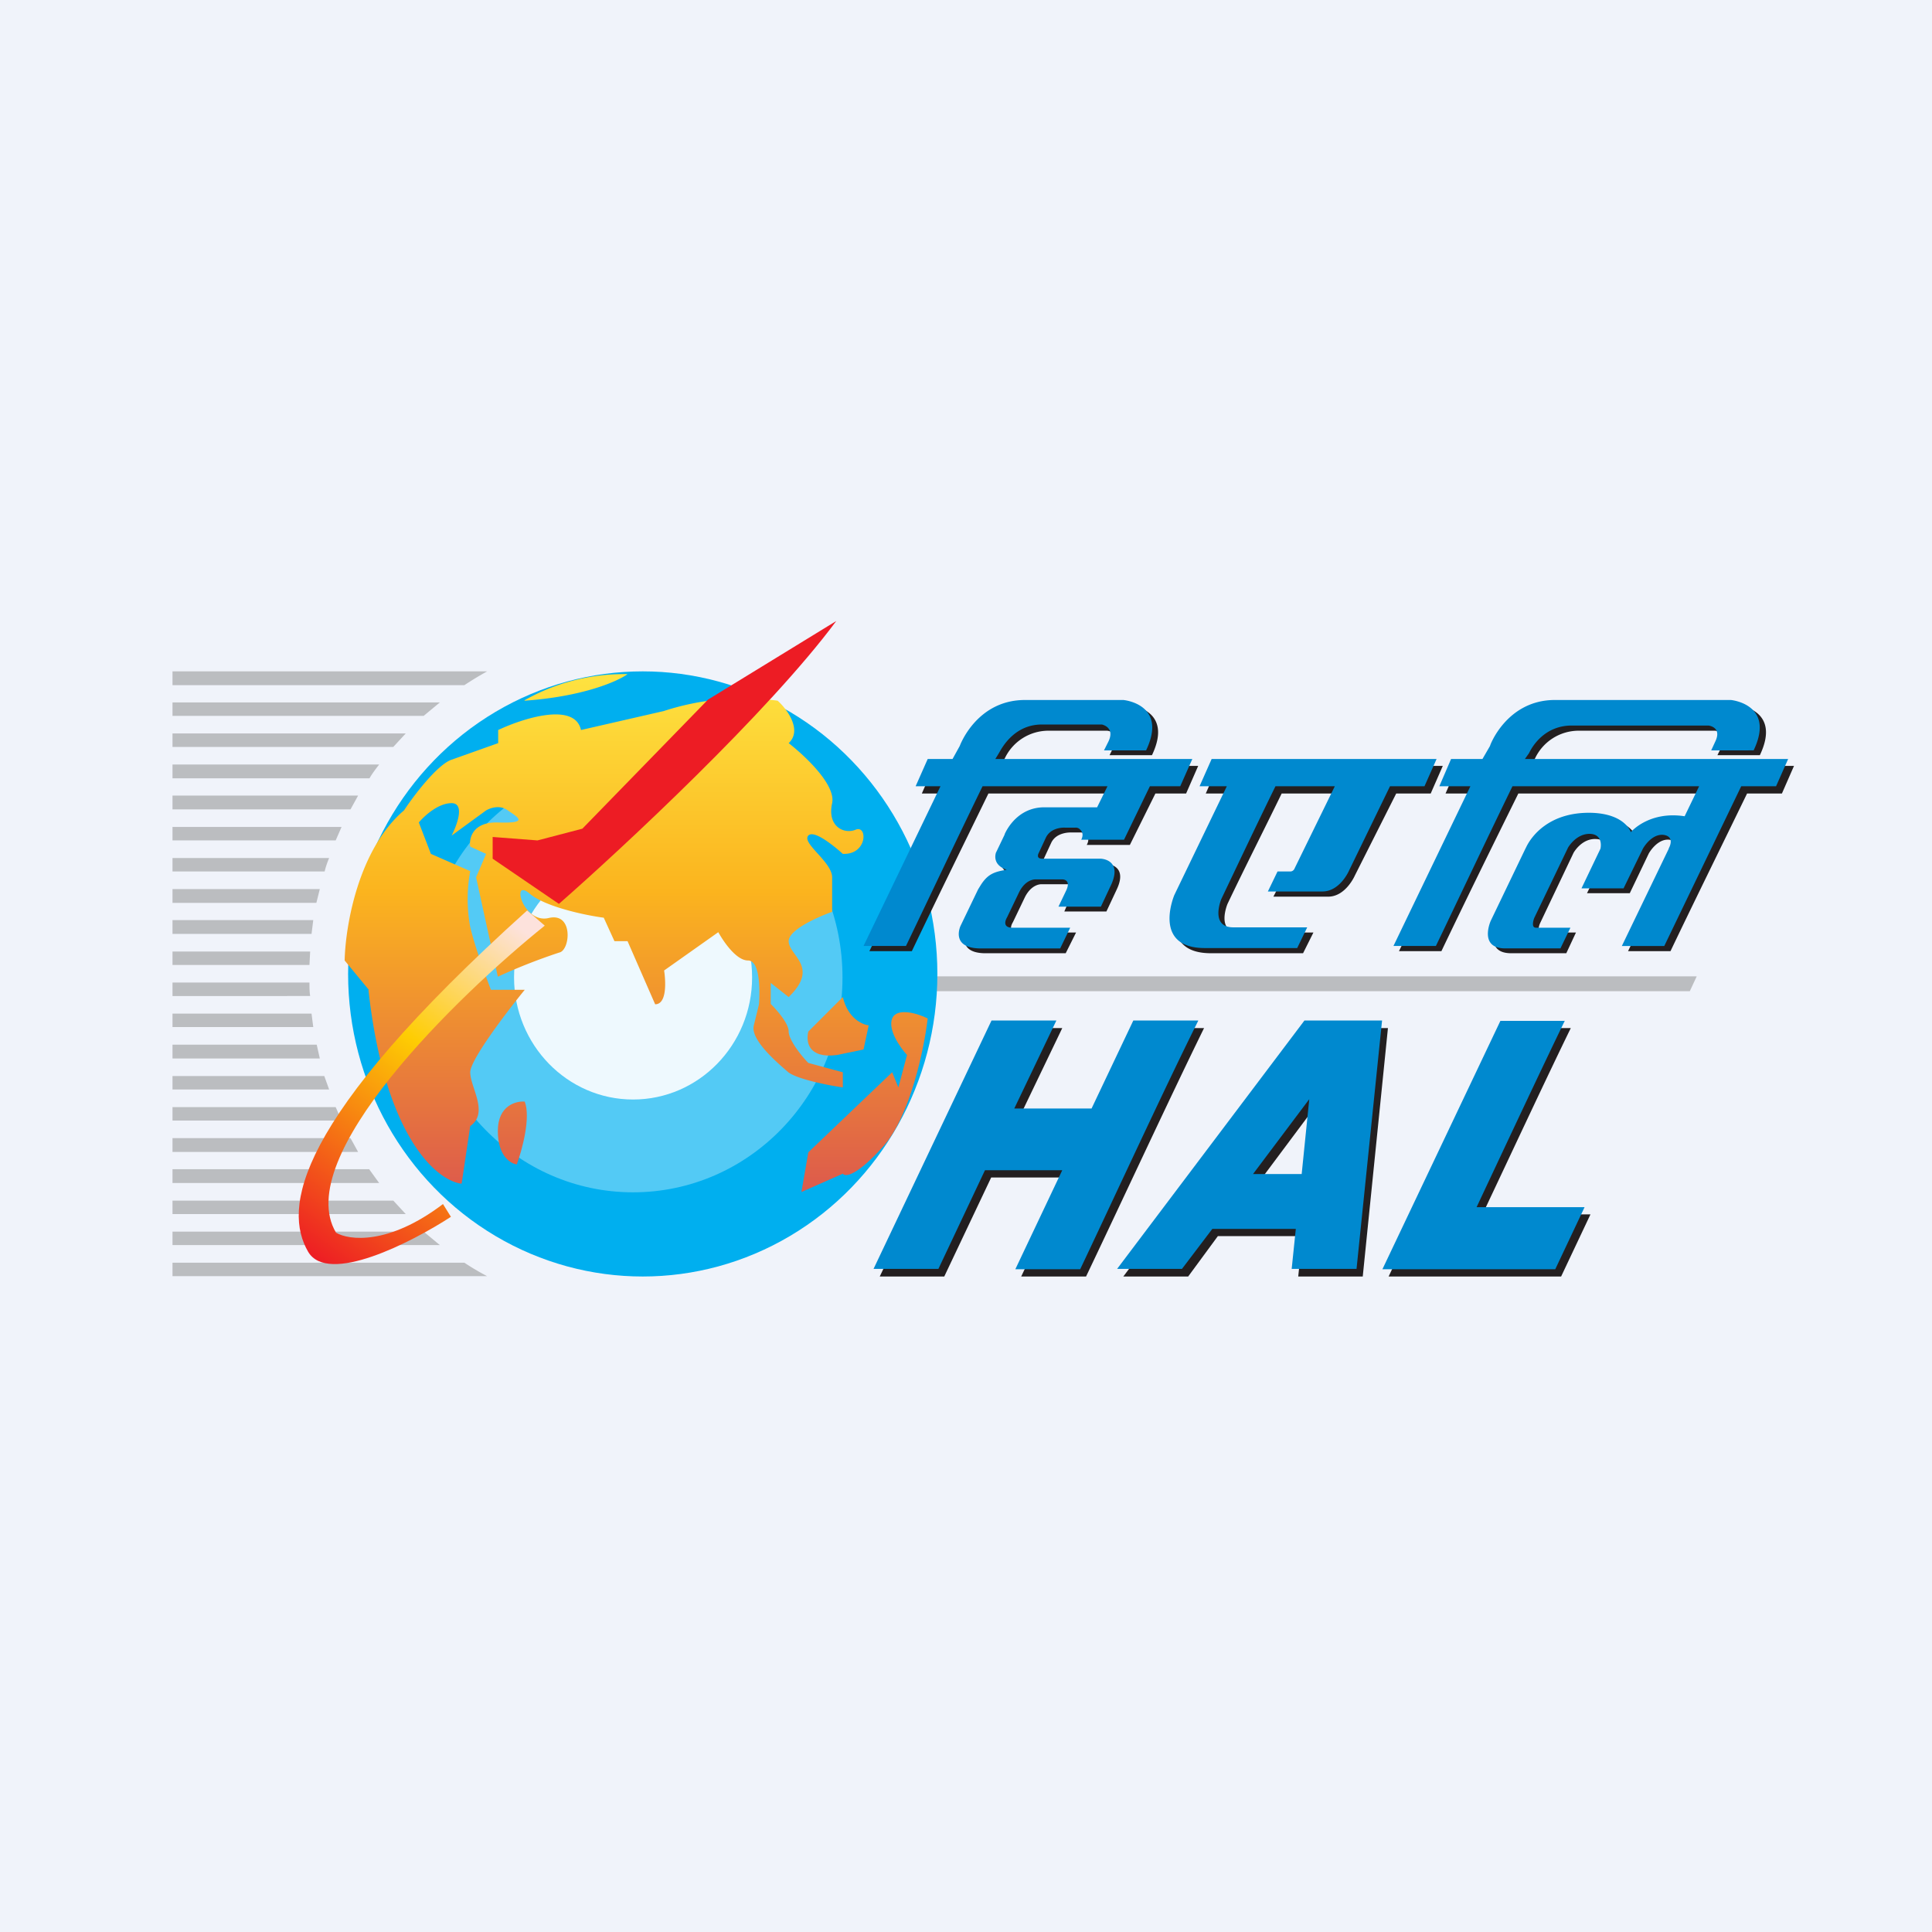
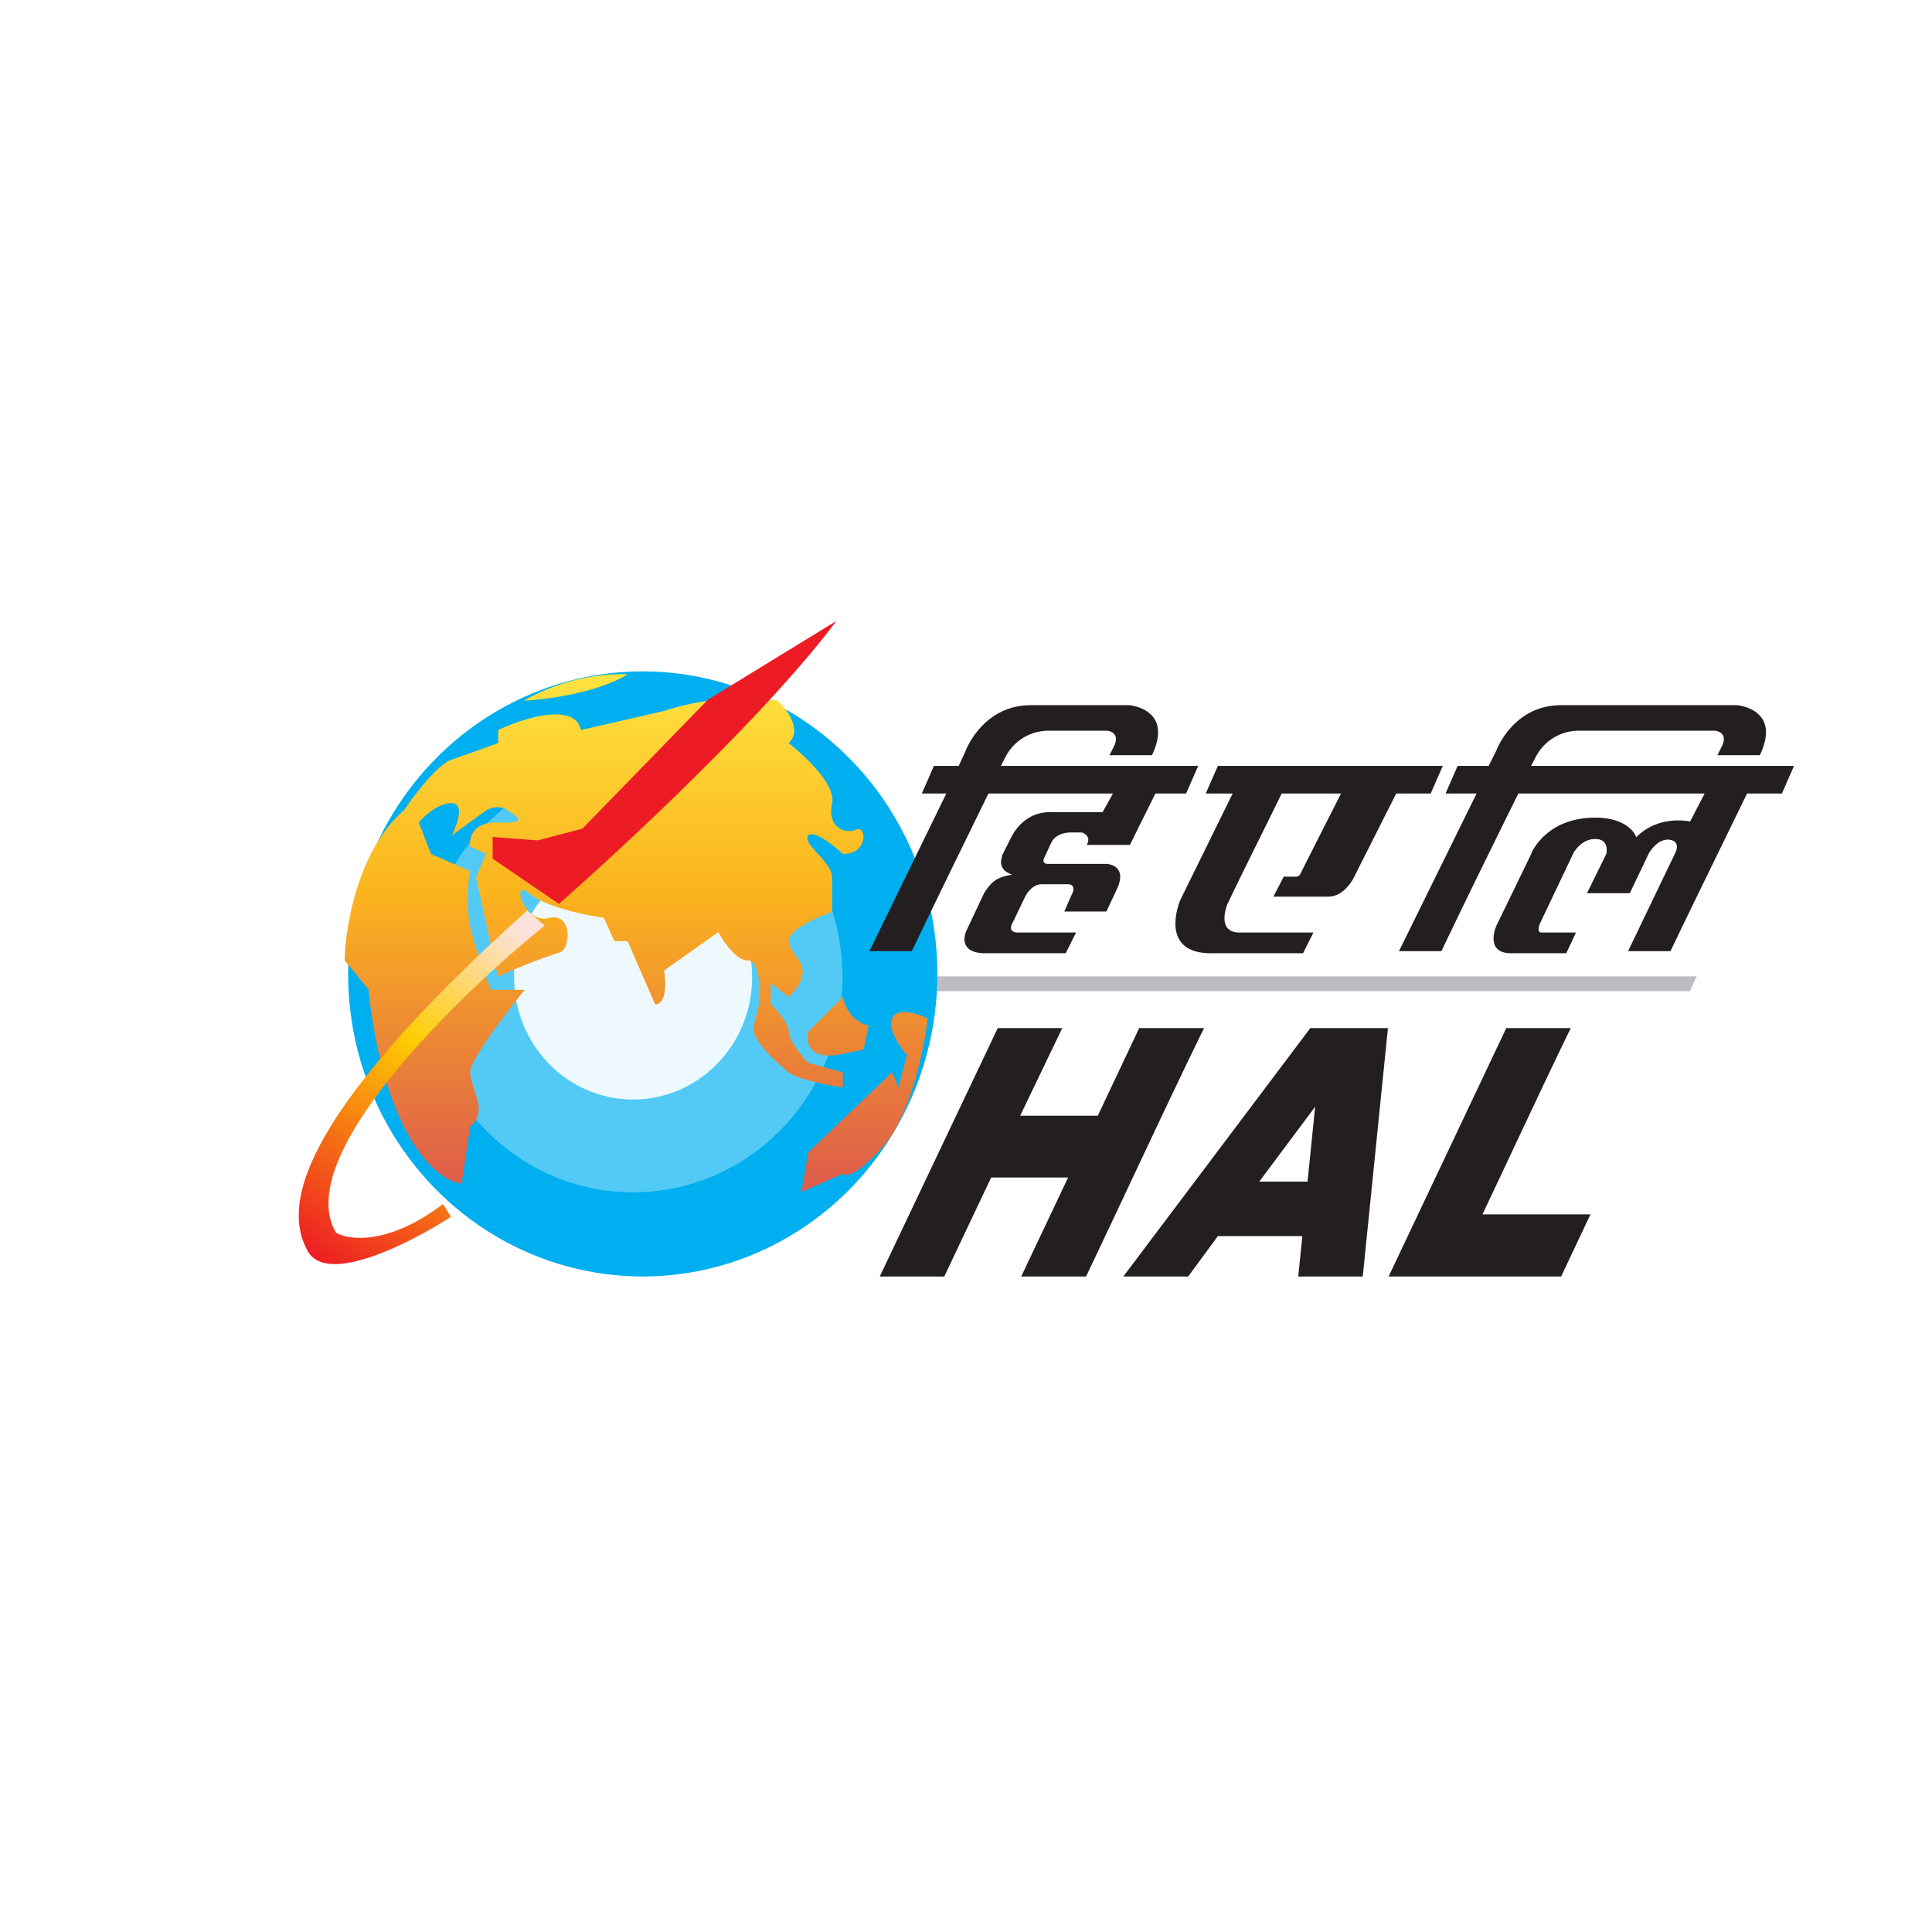
<svg xmlns="http://www.w3.org/2000/svg" width="56" height="56" viewBox="0 0 56 56">
-   <path fill="#F0F3FA" d="M0 0h56v56H0z" />
  <path d="M26.9 28.3h22.28l-.2.43H26.69" fill="#BBBDC0" />
  <ellipse cx="18.63" cy="28.23" rx="8.54" ry="8.77" fill="#00AFEF" />
  <ellipse cx="18.35" cy="28.33" rx="6.07" ry="6.23" fill="#53CAF5" />
  <ellipse cx="18.35" cy="28.33" rx="3.45" ry="3.54" fill="#EEF9FE" />
-   <path d="M5 19.46h9.12a9.6 9.6 0 0 0-.66.4H5M5 36.6h8.46c.21.14.43.27.66.39H5v-.4Zm0-.9h7.28l.47.39H5v-.4Zm0-.9h6.4l.36.39H5v-.4Zm0-.91h5.7l.29.4H5v-.4Zm0-.9h5.16l.22.4H5V33Zm0-.9h4.73l.17.39H5v-.4Zm0-.9h4.4l.14.39H5v-.4Zm0-.91h4.18l.09.4H5v-.4Zm0-.9h4.03l.05.39H5v-.4Zm0-.9h3.97c0 .13 0 .26.02.39H5v-.4Zm0-.9h3.99l-.02.39H5v-.4Zm0-.91h4.08l-.05.4H5v-.4Zm0-.9h4.27l-.1.4H5v-.4Zm0-.9h4.54c-.05.12-.1.26-.13.39H5v-.4Zm0-.9h4.9l-.17.39H5v-.4Zm0-.91h5.38l-.22.4H5v-.4Zm0-.9h5.99c-.1.13-.2.26-.28.4H5v-.4Zm0-.9h6.76l-.36.39H5v-.4Zm0-.9h7.75l-.47.39H5v-.4Z" fill="#BBBDC0" />
  <path d="M39.27 25.38s-.26.6-.76.61h-1.6l.3-.58h.36c.1 0 .13-.1.13-.1L38.87 23h-1.72c-.53 1.09-1.05 2.11-1.57 3.2 0 0-.35.83.35.83h2.14l-.3.6H35.1c-1.55 0-.89-1.54-.89-1.54L35.73 23h-.78l.35-.8h6.52l-.35.8h-1m-8.2 0h-3.62c-.75 1.54-1.48 3.02-2.22 4.57H25.2L27.43 23h-.71l.35-.8h.72l.2-.44s.49-1.32 1.89-1.32h2.85c.01 0 1.3.11.66 1.45h-1.23l.13-.26c.2-.42-.2-.45-.2-.45h-1.72a1.4 1.4 0 0 0-1.24.79l-.12.23h5.72l-.35.8h-.89l-.74 1.49H31.5c.1-.18.01-.28-.06-.32a.16.16 0 0 0-.1-.04h-.3s-.42-.02-.57.3l-.2.43s-.1.18.11.18h1.69s.64.02.3.74l-.3.64h-1.22l.2-.46c.18-.33-.08-.33-.08-.33h-.78s-.28-.02-.48.37l-.35.73s-.2.3.16.3h1.67l-.3.6h-2.36c-.82-.02-.52-.65-.52-.65l.5-1.06a.96.96 0 0 1 .08-.13c.21-.3.38-.37.75-.44-.45-.14-.3-.5-.3-.5v-.04l.24-.48c.08-.17.4-.79 1.16-.79h1.52l.3-.54Zm16.28 1.74s.2-.35-.16-.4c-.36-.04-.6.4-.6.4l-.55 1.15H46l.56-1.14s.1-.42-.3-.43c-.42-.02-.65.4-.65.4l-.97 2.04s-.12.27.04.27h1l-.28.6h-1.6c-.78 0-.43-.79-.43-.79l1-2.06.04-.1c.14-.26.63-1 1.89-.98.97.03 1.13.57 1.13.57s.52-.63 1.56-.46l.42-.81h-5.4c-.76 1.54-1.49 3.02-2.23 4.57h-1.23L42.8 23h-.9l.35-.8h.9l.22-.44s.48-1.32 1.88-1.32h5.1c.01 0 1.3.11.66 1.45h-1.23l.13-.26c.2-.42-.2-.45-.2-.45h-3.97a1.4 1.4 0 0 0-1.24.79l-.12.23H52l-.35.8h-1.01c-.66 1.36-1.6 3.27-2.22 4.57h-1.23l1.36-2.83ZM34.9 29.8c-.93 1.89-2.55 5.38-3.42 7.2H29.6l1.36-2.87h-2.23L27.37 37H25.5l3.42-7.2h1.87l-1.22 2.54h2.25l1.2-2.54h1.88Zm3 4.45.22-2.17-1.62 2.17h1.4Zm2.33-4.45L39.5 37h-1.87l.12-1.17H35.3L34.44 37h-1.88l5.42-7.2h2.25Zm5.3 0c-.67 1.37-1.71 3.6-2.56 5.4h3.13l-.85 1.8h-5l3.41-7.2h1.88Z" fill="#231F20" />
-   <path d="M39.1 25.24s-.26.6-.77.6h-1.58l.28-.58h.37c.1 0 .13-.1.13-.1l1.16-2.37h-1.72c-.53 1.08-1.05 2.18-1.57 3.27 0 0-.34.82.35.82h2.14l-.29.6h-2.68c-1.54 0-.88-1.54-.88-1.54l1.52-3.15h-.79l.35-.79h6.52l-.35.79h-1m-8.2 0h-3.61c-.75 1.54-1.48 3.09-2.22 4.63h-1.23l2.23-4.63h-.72l.35-.79h.72l.21-.38s.48-1.33 1.89-1.33h2.85c.01 0 1.3.12.66 1.46H32l.13-.26c.2-.42-.2-.49-.19-.49H30.2c-.77 0-1.13.62-1.24.82l-.11.18h5.71l-.35.79h-.88l-.75 1.55h-1.24c.09-.18 0-.27-.06-.32a.16.16 0 0 0-.11-.03h-.3s-.41-.03-.56.3l-.2.43s-.1.17.1.17h1.7s.63.02.3.75l-.3.64h-1.23l.22-.46c.16-.33-.1-.33-.1-.33h-.77s-.29-.03-.49.37l-.35.73s-.19.3.16.3h1.67l-.29.6h-2.36c-.82-.03-.53-.65-.53-.65l.51-1.06.08-.13c.2-.31.38-.38.75-.44-.45-.15-.31-.5-.31-.5l.02-.04.23-.48v-.01c.07-.16.4-.78 1.15-.78h1.53l.3-.61Zm16.28 1.8s.2-.34-.15-.39c-.36-.04-.6.4-.6.4l-.56 1.15h-1.22l.55-1.15s.1-.41-.3-.43c-.41-.01-.64.4-.64.4l-.98 2.04s-.11.28.05.28h1l-.29.6h-1.6c-.78 0-.42-.8-.42-.8l.99-2.06.05-.1c.13-.26.63-1 1.88-.97.98.03 1.14.56 1.14.56s.52-.62 1.56-.46l.42-.87h-5.41c-.75 1.54-1.48 3.09-2.22 4.63h-1.23l2.23-4.63h-.9l.34-.79h.91l.22-.38c-.01 0 .48-1.33 1.88-1.33h5.1s1.3.12.66 1.46H49.6l.12-.26c.2-.42-.2-.46-.2-.46h-3.96c-.78 0-1.14.59-1.24.8l-.12.17h7.63l-.35.79h-1.01l-2.23 4.63h-1.23l1.36-2.82Zm-13.64 5c-.94 1.88-2.55 5.37-3.42 7.2h-1.88l1.36-2.87h-2.24l-1.35 2.86h-1.88l3.42-7.2h1.88l-1.22 2.55h2.24l1.21-2.55h1.88Zm3 4.44.22-2.17-1.63 2.17h1.4Zm2.33-4.45-.74 7.2h-1.88l.12-1.16h-2.42l-.88 1.16h-1.88l5.43-7.2h2.25Zm5.3 0c-.67 1.38-1.71 3.6-2.56 5.41h3.13l-.85 1.8h-5.01l3.42-7.2h1.87Z" fill="#0089CF" />
  <path d="M10.68 28.7c.48 4.3 2 5.53 2.7 5.61l.25-1.67c.55-.39 0-1.12 0-1.56 0-.36 1.05-1.74 1.58-2.39h-.98c-.14-.36-.46-1.23-.6-1.82a4.44 4.44 0 0 1 0-1.62l-1.14-.5-.35-.91c.16-.19.56-.56.95-.56.39 0 .16.63 0 .94l1-.73c.12-.07.4-.17.63 0 .29.2.63.38-.29.35-.73-.02-.84.46-.8.7l.46.21-.29.68.63 2.88a17.2 17.2 0 0 1 1.78-.7c.32-.06.42-1.18-.31-1-.74.17-1.1-1.18-.55-.71.44.38 1.61.63 2.15.7l.31.68h.38l.8 1.83c.34 0 .31-.65.26-.98l1.57-1.11c.15.27.52.82.86.82.35 0 .35.84.32 1.27l-.15.61c-.11.42.7 1.1 1 1.36.26.2 1.16.38 1.58.44v-.44l-1-.27c-.2-.2-.57-.67-.57-.91s-.35-.63-.52-.8v-.61l.52.41c.91-.88 0-1.2 0-1.62 0-.33.84-.7 1.26-.85v-1c0-.44-.86-.97-.7-1.2.15-.2.73.27 1.01.52.72.03.72-.85.37-.7-.34.14-.83-.1-.68-.77.11-.54-.8-1.38-1.26-1.74.4-.37-.04-.98-.32-1.23a7.42 7.42 0 0 0-3.3.3l-2.4.55c-.18-.82-1.68-.34-2.4 0v.38l-1.35.48c-.41.14-1.09 1.03-1.38 1.47-1.33 1.13-1.7 3.37-1.72 4.35l.7.85Z" fill="url(#alfaex2lp)" />
  <path d="M15.2 20.3a5.84 5.84 0 0 1 2.99-.76c-.29.21-1.29.65-2.98.77Z" fill="url(#blfaex2lp)" />
-   <path d="M14.43 32.78c0-.73.52-.87.78-.85.18.47-.08 1.41-.23 1.82-.18-.02-.55-.24-.55-.97Z" fill="url(#clfaex2lp)" />
  <path d="m23.43 33.4-.2 1.15 1.2-.53c.07.1.4.07 1.18-.8.77-.87 1.18-2.83 1.28-3.7-.28-.14-.89-.33-1.03 0-.13.33.23.84.43 1.06l-.25.94-.18-.44-2.43 2.32Z" fill="url(#dlfaex2lp)" />
  <path d="m23.43 29.9 1-1c.14.61.56.8.75.82l-.15.7-.77.16c-.85.11-.9-.4-.83-.68Z" fill="url(#elfaex2lp)" />
  <path d="M8.93 36.28c.57.98 3-.27 4.14-1.01l-.23-.37c-1.58 1.2-2.73 1.05-3.1.83-1.3-2.18 3.5-6.85 6.05-8.9l-.51-.44c-6.82 6.14-7.06 8.66-6.35 9.89Z" fill="url(#flfaex2lp)" />
  <path d="M14.28 24.89v-.63l1.3.1 1.3-.34 3.64-3.74L24.24 18c-1.96 2.64-6.17 6.56-8.04 8.2l-1.92-1.31Z" fill="#ED1C24" />
  <defs>
    <linearGradient id="alfaex2lp" x1="18.44" y1="19.54" x2="18.44" y2="34.55" gradientUnits="userSpaceOnUse">
      <stop stop-color="#FEE340" />
      <stop offset=".42" stop-color="#FBB41E" />
      <stop offset="1" stop-color="#DD5A4C" />
    </linearGradient>
    <linearGradient id="blfaex2lp" x1="18.44" y1="19.54" x2="18.44" y2="34.55" gradientUnits="userSpaceOnUse">
      <stop stop-color="#FEE340" />
      <stop offset=".42" stop-color="#FBB41E" />
    </linearGradient>
    <linearGradient id="clfaex2lp" x1="18.44" y1="19.54" x2="18.44" y2="34.55" gradientUnits="userSpaceOnUse">
      <stop offset=".42" stop-color="#FBB41E" />
      <stop offset="1" stop-color="#DD5A4C" />
    </linearGradient>
    <linearGradient id="dlfaex2lp" x1="18.44" y1="19.54" x2="18.44" y2="34.55" gradientUnits="userSpaceOnUse">
      <stop offset=".42" stop-color="#FBB41E" />
      <stop offset="1" stop-color="#DD5A4C" />
    </linearGradient>
    <linearGradient id="elfaex2lp" x1="18.44" y1="19.54" x2="18.44" y2="34.55" gradientUnits="userSpaceOnUse">
      <stop offset=".42" stop-color="#FBB41E" />
      <stop offset="1" stop-color="#DD5A4C" />
    </linearGradient>
    <linearGradient id="flfaex2lp" x1="15.22" y1="27" x2="8.67" y2="36.21" gradientUnits="userSpaceOnUse">
      <stop stop-color="#FDE2DC" />
      <stop offset=".39" stop-color="#FECD03" />
      <stop offset="1" stop-color="#ED1C24" />
    </linearGradient>
  </defs>
</svg>